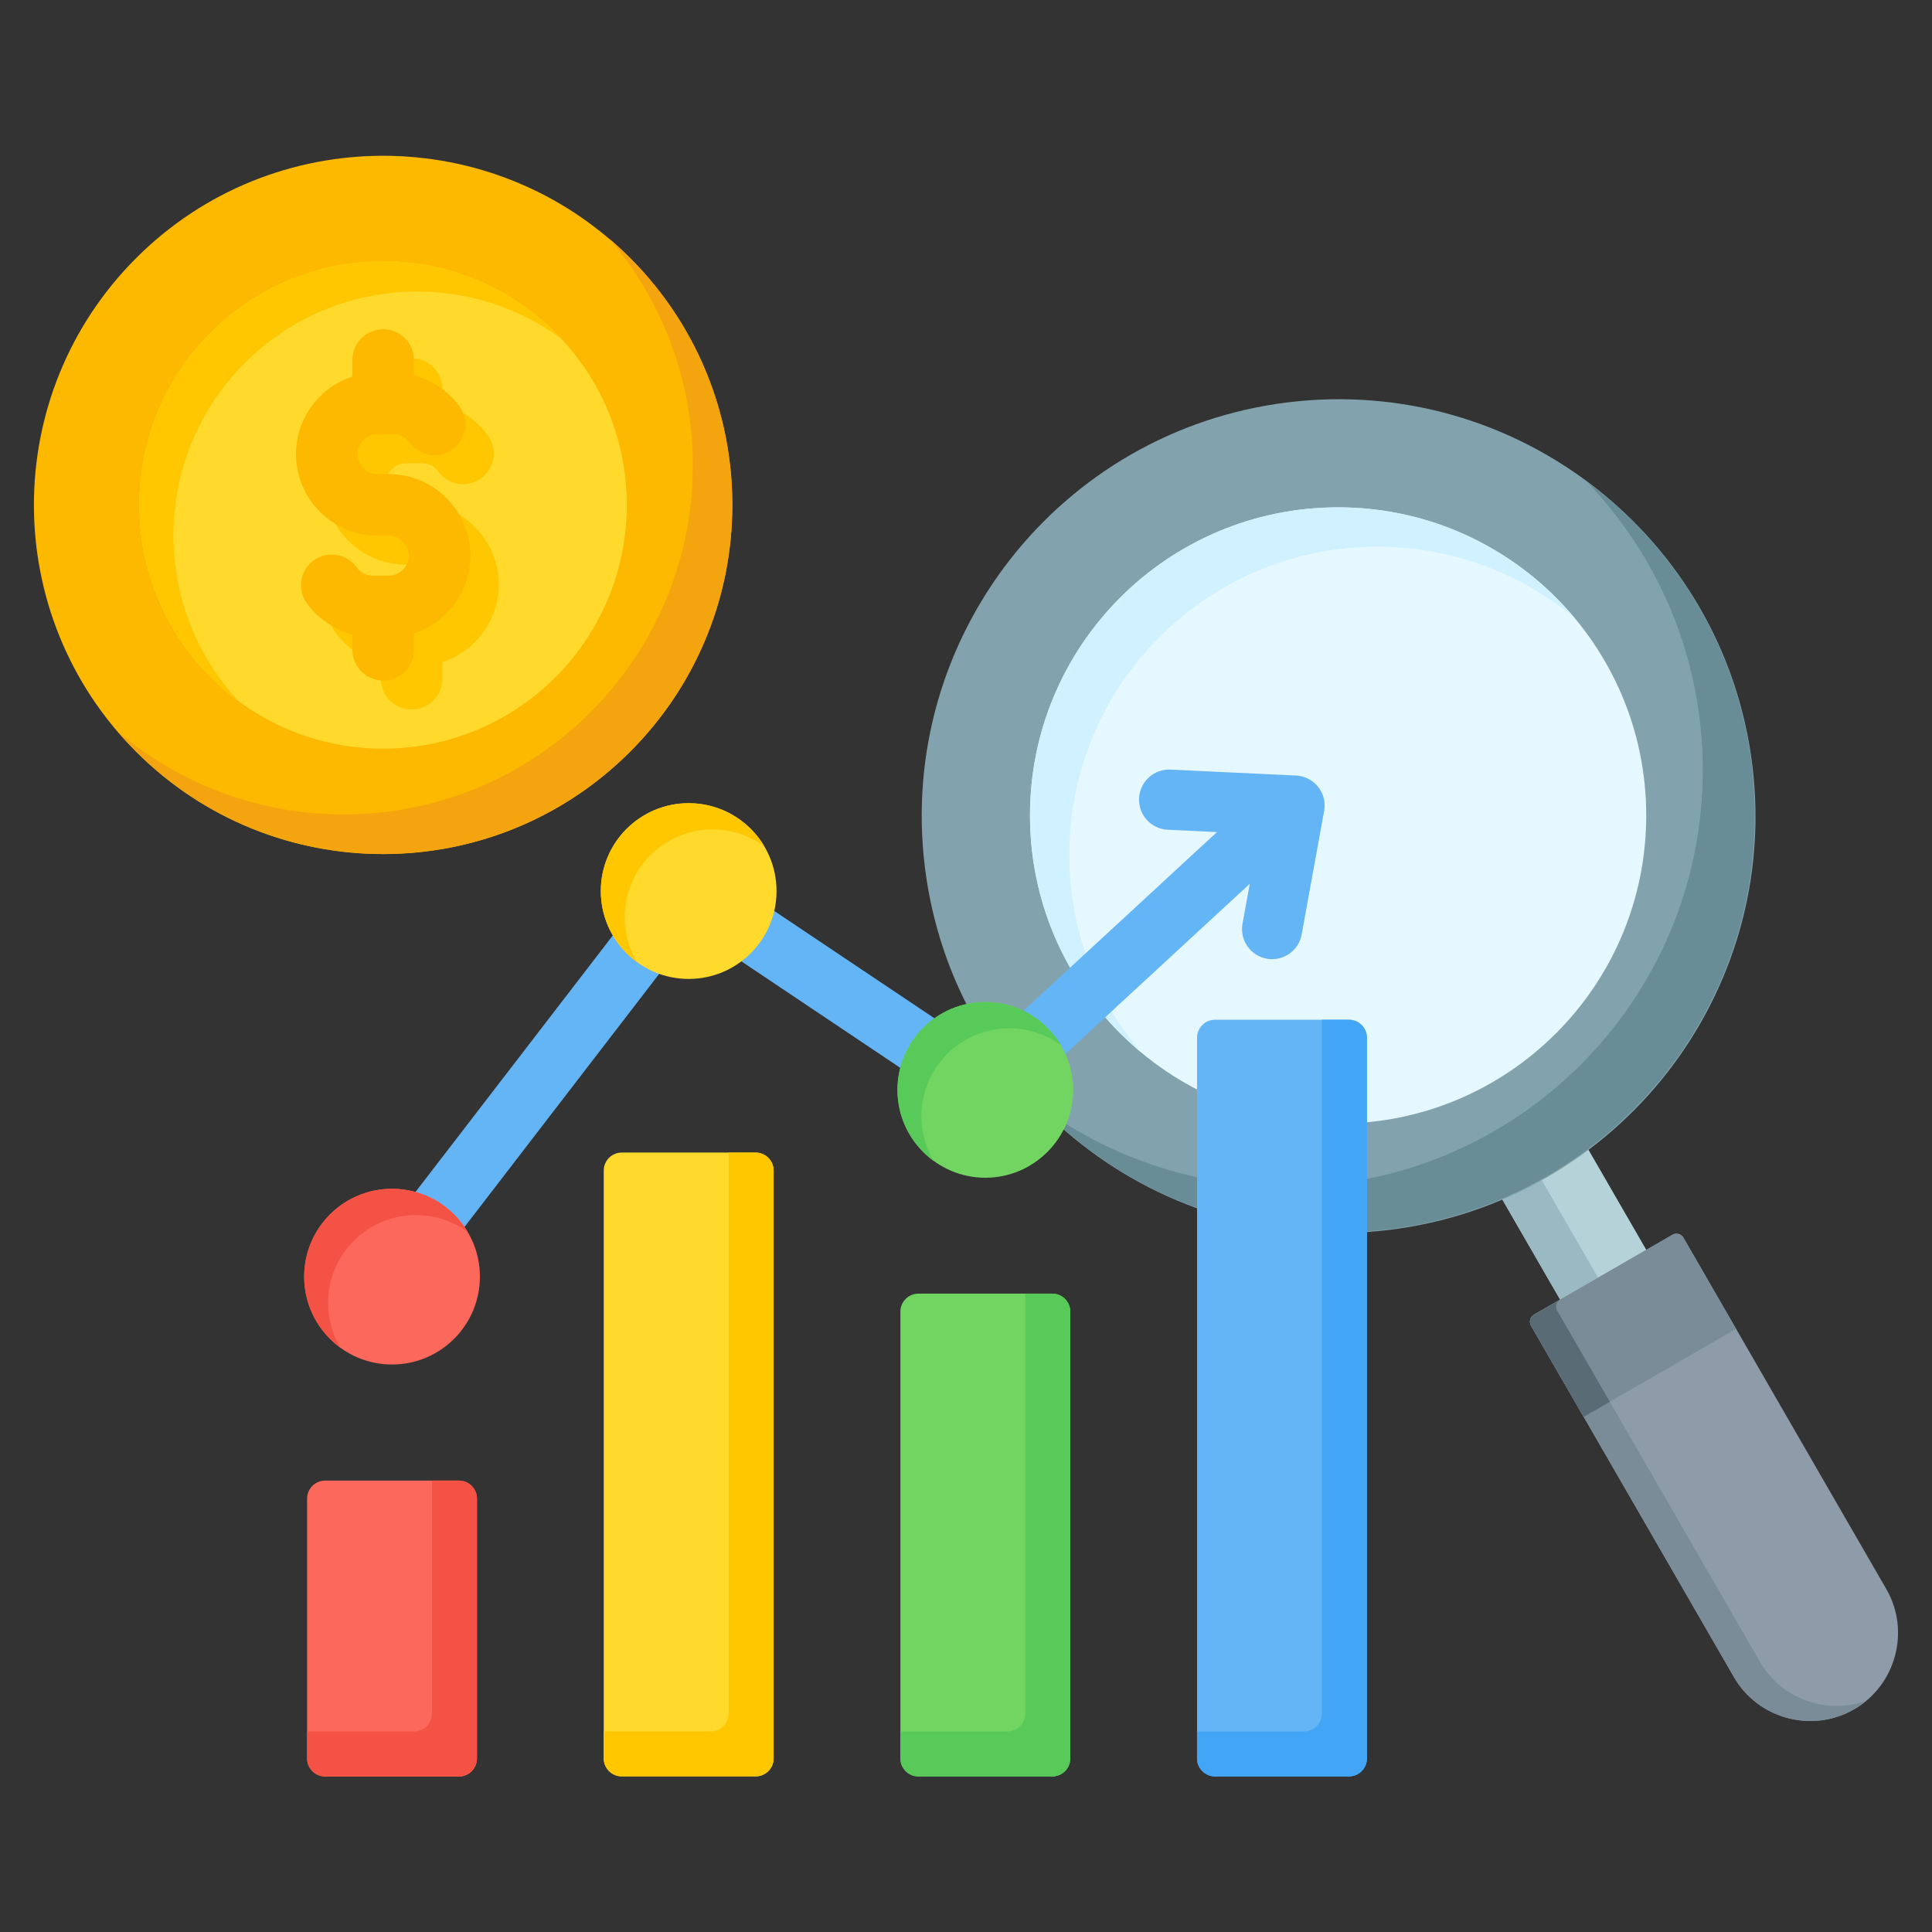
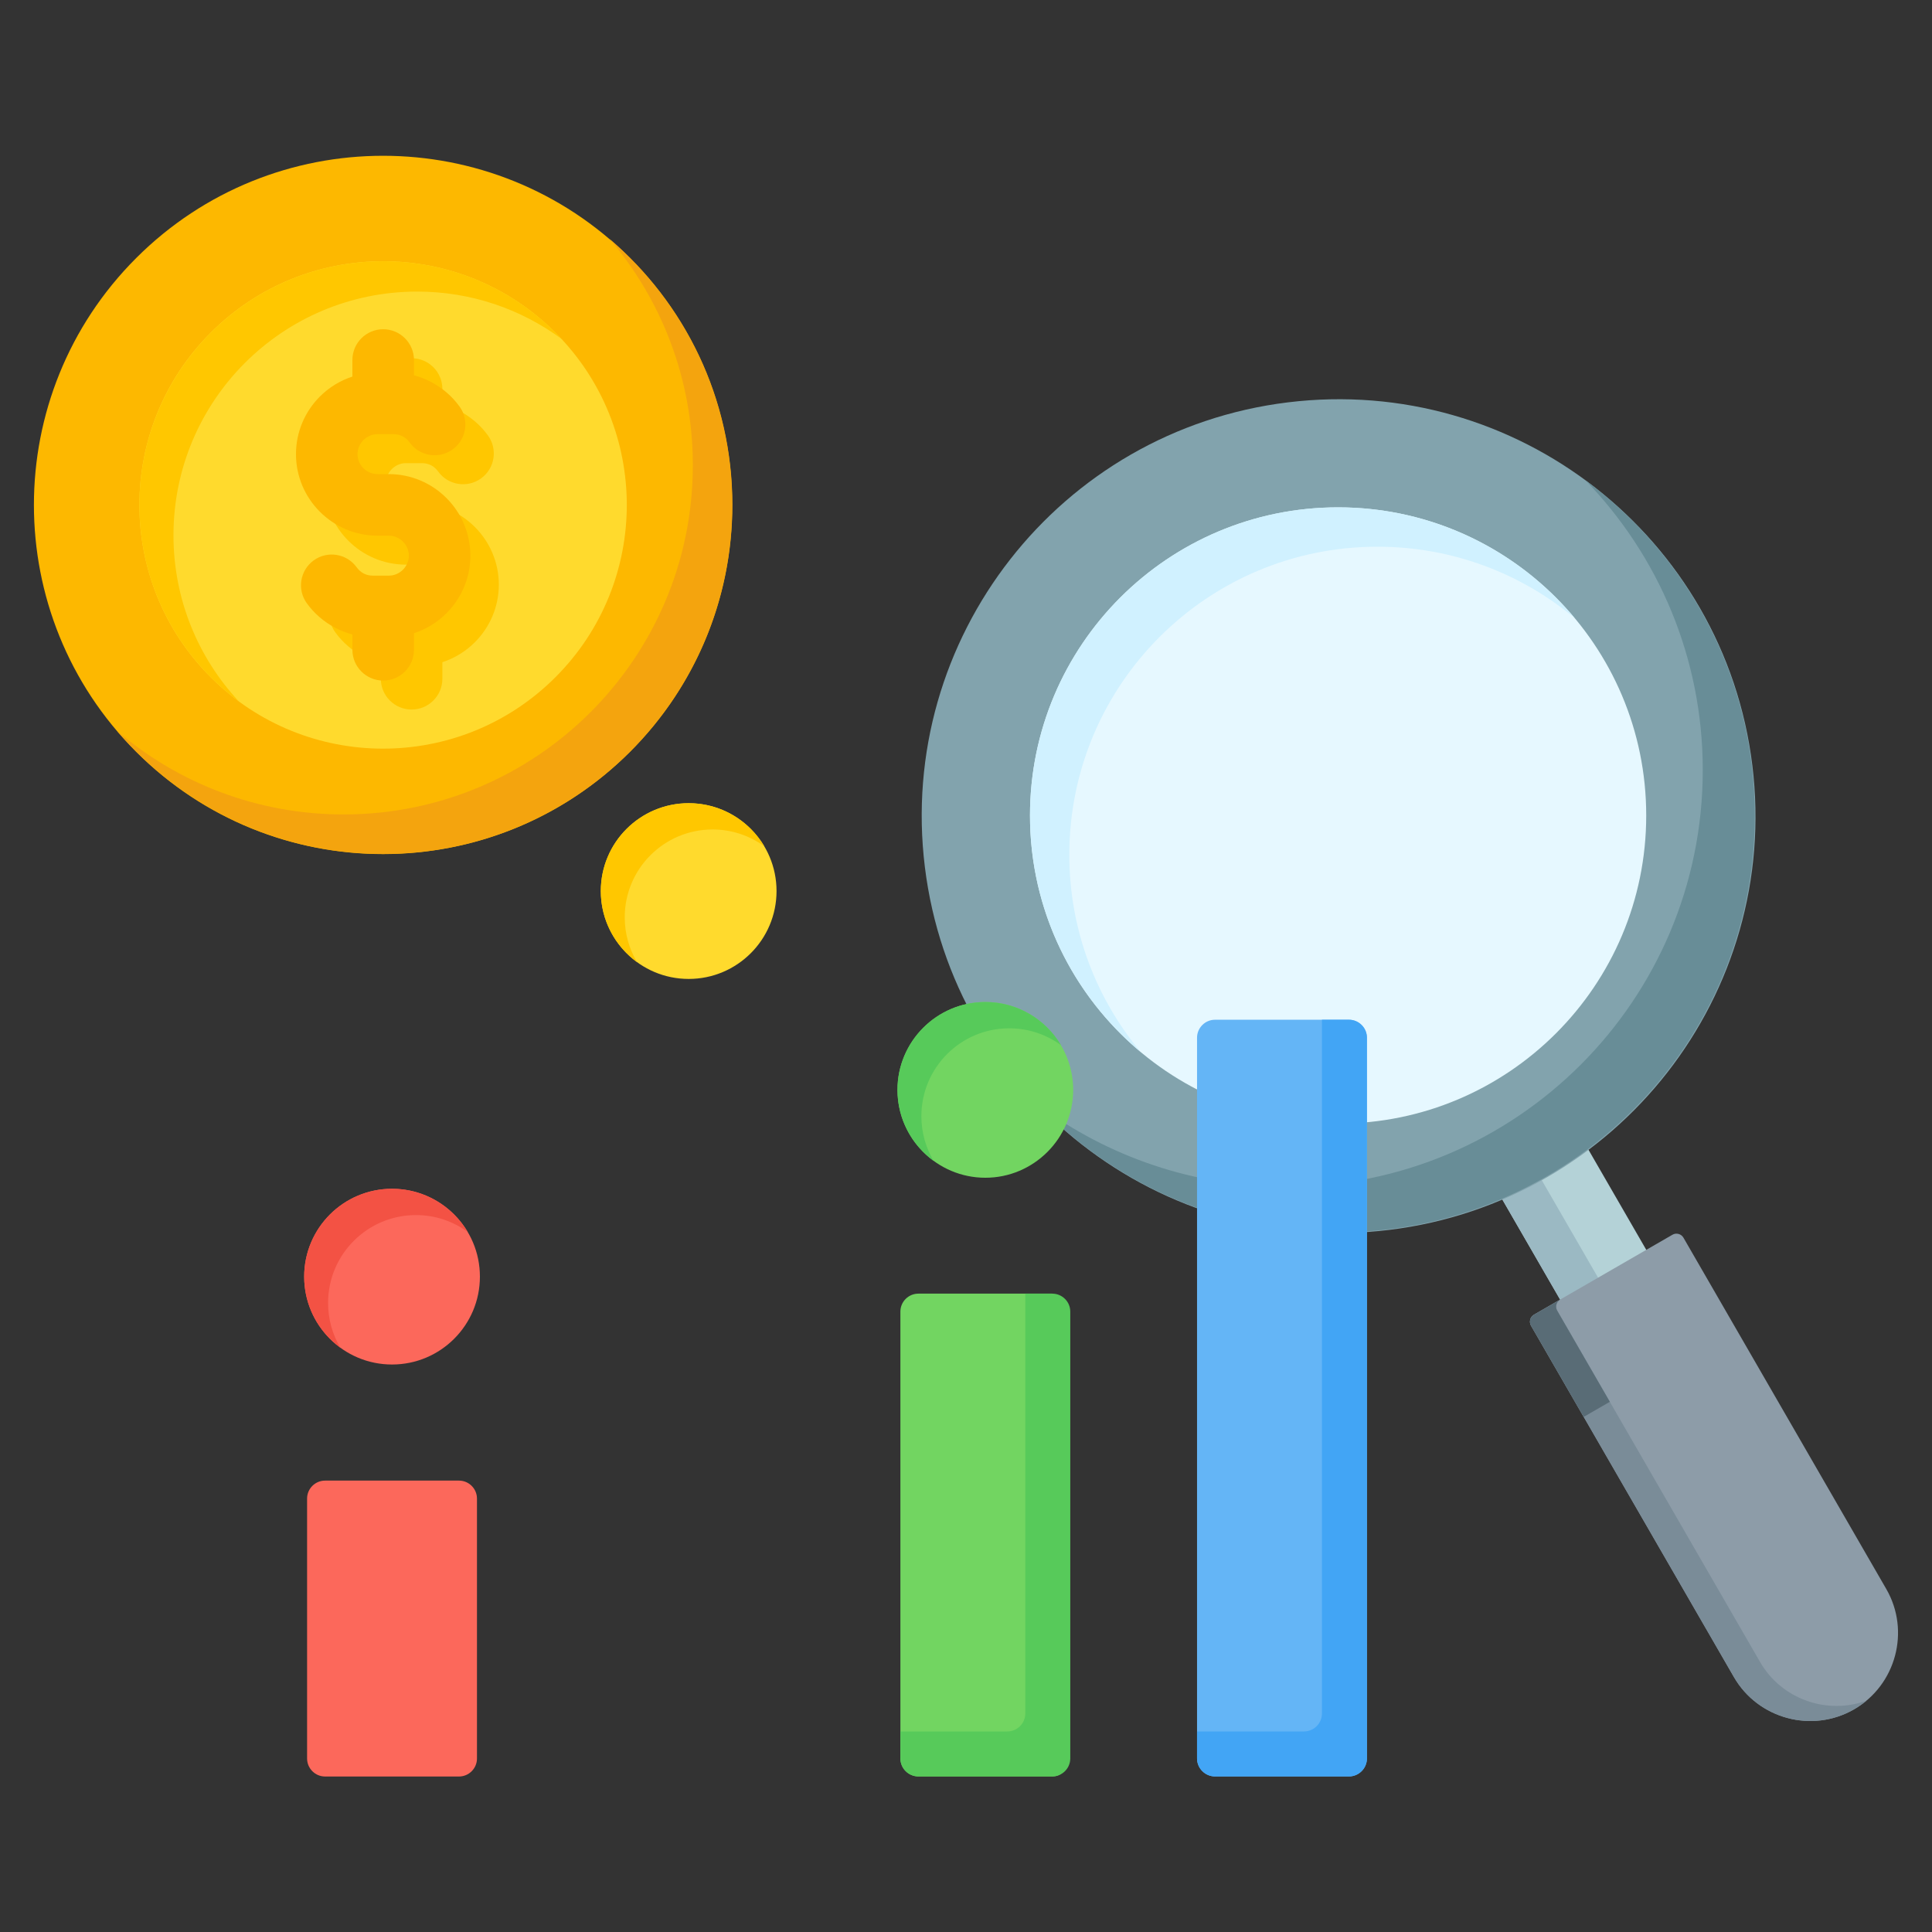
<svg xmlns="http://www.w3.org/2000/svg" width="75" height="75" viewBox="0 0 75 75" fill="none">
  <rect x="0" y="0" width="75" height="75" fill="#333333" stroke="none" />
  <g clip-path="url(#clip0_30_19910)">
    <path d="M24.456 29.186C29.749 23.893 29.749 15.31 24.456 10.017C19.162 4.724 10.58 4.724 5.287 10.017C-0.007 15.31 -0.007 23.893 5.287 29.186C10.58 34.479 19.162 34.479 24.456 29.186Z" fill="#FDB800" />
    <path fill-rule="evenodd" clip-rule="evenodd" d="M23.662 9.273C26.58 11.76 28.431 15.461 28.431 19.596C28.431 27.083 22.362 33.152 14.875 33.152C10.74 33.152 7.039 31.301 4.552 28.383C6.919 30.399 9.987 31.617 13.339 31.617C20.826 31.617 26.896 25.547 26.896 18.06C26.896 14.708 25.678 11.64 23.662 9.273Z" fill="#F4A40E" />
    <path d="M21.561 26.291C25.256 22.597 25.256 16.607 21.561 12.912C17.866 9.217 11.876 9.217 8.181 12.912C4.487 16.607 4.487 22.597 8.181 26.291C11.876 29.986 17.866 29.986 21.561 26.291Z" fill="#FFDA2D" />
    <path fill-rule="evenodd" clip-rule="evenodd" d="M14.875 10.141C17.611 10.141 20.075 11.302 21.803 13.159C20.233 12.003 18.294 11.319 16.196 11.319C10.97 11.319 6.734 15.555 6.734 20.781C6.734 23.271 7.696 25.535 9.268 27.225C6.93 25.502 5.412 22.73 5.412 19.603C5.413 14.377 9.649 10.141 14.875 10.141Z" fill="#FFC700" />
    <path fill-rule="evenodd" clip-rule="evenodd" d="M14.784 15.101C14.784 14.441 15.319 13.906 15.979 13.906C16.638 13.906 17.173 14.441 17.173 15.101V15.694C17.396 15.753 17.611 15.836 17.814 15.941C18.267 16.173 18.653 16.505 18.942 16.905C19.329 17.438 19.21 18.184 18.676 18.571C18.143 18.957 17.397 18.838 17.01 18.305C16.933 18.199 16.838 18.114 16.732 18.06C16.631 18.008 16.511 17.979 16.378 17.979H15.758C15.546 17.979 15.353 18.067 15.211 18.208C15.07 18.349 14.983 18.543 14.983 18.755C14.983 18.967 15.07 19.16 15.211 19.302C15.353 19.443 15.546 19.53 15.758 19.53H16.199C17.07 19.53 17.862 19.886 18.435 20.459C19.008 21.032 19.364 21.824 19.364 22.695C19.364 23.567 19.008 24.358 18.435 24.931C18.085 25.281 17.654 25.55 17.173 25.706V26.349C17.173 27.009 16.638 27.544 15.978 27.544C15.319 27.544 14.784 27.009 14.784 26.349V25.756C14.561 25.697 14.346 25.613 14.143 25.509C13.691 25.277 13.304 24.945 13.015 24.545C12.628 24.012 12.747 23.266 13.281 22.879C13.814 22.493 14.56 22.612 14.947 23.145C15.024 23.251 15.119 23.336 15.225 23.39C15.326 23.442 15.445 23.471 15.578 23.471H16.199C16.411 23.471 16.604 23.383 16.746 23.242C16.887 23.101 16.974 22.907 16.974 22.695C16.974 22.483 16.887 22.289 16.745 22.148C16.604 22.007 16.41 21.919 16.199 21.919H15.758C14.886 21.919 14.095 21.564 13.522 20.991C12.949 20.418 12.593 19.626 12.593 18.755C12.593 17.883 12.949 17.091 13.522 16.518C13.871 16.169 14.303 15.9 14.784 15.744V15.101H14.784Z" fill="#FFC700" />
    <path fill-rule="evenodd" clip-rule="evenodd" d="M13.68 13.976C13.68 13.316 14.215 12.781 14.875 12.781C15.535 12.781 16.07 13.316 16.07 13.976V14.569C16.292 14.628 16.507 14.711 16.711 14.816C17.163 15.048 17.549 15.38 17.838 15.78C18.225 16.313 18.106 17.059 17.572 17.446C17.039 17.832 16.293 17.713 15.906 17.18C15.83 17.074 15.734 16.989 15.628 16.935C15.528 16.883 15.408 16.854 15.275 16.854H14.655C14.443 16.854 14.249 16.942 14.108 17.083C13.967 17.224 13.879 17.418 13.879 17.63C13.879 17.842 13.967 18.035 14.108 18.176C14.249 18.317 14.443 18.405 14.655 18.405H15.095C15.967 18.405 16.758 18.761 17.331 19.334C17.904 19.907 18.26 20.699 18.26 21.57C18.26 22.442 17.905 23.233 17.331 23.806C16.982 24.156 16.551 24.425 16.07 24.581V25.224C16.07 25.884 15.535 26.419 14.875 26.419C14.215 26.419 13.68 25.884 13.68 25.224V24.631C13.457 24.572 13.243 24.489 13.039 24.384C12.587 24.152 12.2 23.82 11.912 23.42C11.525 22.887 11.644 22.141 12.178 21.754C12.711 21.368 13.457 21.487 13.844 22.02C13.92 22.126 14.016 22.211 14.122 22.265C14.222 22.317 14.342 22.346 14.475 22.346H15.095C15.307 22.346 15.501 22.258 15.642 22.117C15.783 21.976 15.871 21.782 15.871 21.57C15.871 21.358 15.783 21.165 15.642 21.023C15.501 20.882 15.307 20.795 15.095 20.795H14.655C13.783 20.795 12.992 20.439 12.418 19.866C11.845 19.293 11.49 18.501 11.49 17.63C11.49 16.758 11.845 15.967 12.418 15.393C12.768 15.044 13.199 14.775 13.68 14.619V13.976Z" fill="#FDB800" />
    <path fill-rule="evenodd" clip-rule="evenodd" d="M61.391 51.882L64.671 49.84L60.898 43.305L57.484 45.115L61.391 51.882Z" fill="#B4D2D7" />
    <path fill-rule="evenodd" clip-rule="evenodd" d="M61.391 51.884L64.671 49.842L64.651 49.807L62.816 50.95L58.988 44.32L57.484 45.118L61.391 51.884Z" fill="#9BB9C3" />
    <path fill-rule="evenodd" clip-rule="evenodd" d="M64.925 47.932L59.549 51.036C59.401 51.122 59.349 51.313 59.435 51.462L67.311 65.103C68.25 66.73 70.35 67.293 71.977 66.354C73.603 65.414 74.166 63.315 73.227 61.688L65.351 48.046C65.265 47.898 65.073 47.846 64.925 47.932Z" fill="#8D9CA8" />
    <path fill-rule="evenodd" clip-rule="evenodd" d="M60.562 50.453L59.549 51.038C59.4 51.124 59.349 51.316 59.435 51.464L67.311 65.105C68.25 66.732 70.349 67.295 71.976 66.356C72.149 66.256 72.31 66.142 72.459 66.018C70.931 66.577 69.165 65.973 68.326 64.519L60.45 50.878C60.365 50.73 60.415 50.54 60.562 50.453Z" fill="#7A8C98" />
-     <path fill-rule="evenodd" clip-rule="evenodd" d="M59.549 51.036C59.4 51.122 59.349 51.313 59.435 51.462L61.478 55.002L67.394 51.586L65.351 48.046C65.265 47.898 65.073 47.846 64.925 47.932C63.133 48.967 61.341 50.002 59.549 51.036Z" fill="#7A8C98" />
    <path fill-rule="evenodd" clip-rule="evenodd" d="M59.549 51.038C59.4 51.124 59.349 51.316 59.435 51.464L61.478 55.004L62.494 54.418L60.45 50.878C60.365 50.73 60.415 50.54 60.562 50.453L59.549 51.038Z" fill="#596C76" />
    <path d="M53.938 47.744C62.809 46.654 69.116 38.579 68.026 29.709C66.936 20.838 58.862 14.531 49.991 15.62C41.121 16.71 34.813 24.785 35.903 33.655C36.993 42.526 45.067 48.833 53.938 47.744Z" fill="#82A3AD" />
    <path fill-rule="evenodd" clip-rule="evenodd" d="M61.551 18.648C65.535 21.595 68.119 26.326 68.119 31.662C68.119 40.595 60.878 47.837 51.944 47.837C47.382 47.837 43.261 45.947 40.32 42.908C43.006 44.894 46.329 46.069 49.926 46.069C58.86 46.069 66.101 38.827 66.101 29.894C66.101 25.524 64.367 21.559 61.551 18.648Z" fill="#688D97" />
    <path d="M51.945 43.618C58.551 43.618 63.906 38.263 63.906 31.657C63.906 25.05 58.551 19.695 51.945 19.695C45.339 19.695 39.984 25.05 39.984 31.657C39.984 38.263 45.339 43.618 51.945 43.618Z" fill="#E6F8FF" />
    <path fill-rule="evenodd" clip-rule="evenodd" d="M51.945 19.695C55.637 19.695 58.938 21.369 61.132 23.997C59.057 22.266 56.387 21.223 53.473 21.223C46.867 21.223 41.511 26.578 41.511 33.184C41.511 36.099 42.554 38.769 44.286 40.844C41.657 38.65 39.984 35.349 39.984 31.657C39.984 25.05 45.339 19.695 51.945 19.695Z" fill="#D0F1FF" />
-     <path fill-rule="evenodd" clip-rule="evenodd" d="M16.039 50.222C15.645 50.732 14.911 50.827 14.4 50.432C13.89 50.038 13.795 49.304 14.19 48.794L25.738 33.78C26.121 33.283 26.825 33.18 27.333 33.538L38.093 40.748L47.242 32.301L45.331 32.211C44.686 32.181 44.188 31.633 44.218 30.989C44.249 30.344 44.796 29.846 45.441 29.876L50.309 30.106C50.953 30.136 51.451 30.683 51.421 31.328C51.417 31.4 51.407 31.471 51.392 31.539L50.531 36.274C50.418 36.908 49.811 37.33 49.176 37.217C48.542 37.103 48.12 36.496 48.233 35.862L48.516 34.309L39.002 43.093L39.001 43.092C38.613 43.449 38.017 43.509 37.56 43.203L26.921 36.074L16.039 50.222Z" fill="#64B5F6" />
    <path d="M15.219 52.97C17.102 52.97 18.63 51.443 18.63 49.559C18.63 47.675 17.102 46.148 15.219 46.148C13.335 46.148 11.808 47.675 11.808 49.559C11.808 51.443 13.335 52.97 15.219 52.97Z" fill="#FC685B" />
    <path fill-rule="evenodd" clip-rule="evenodd" d="M15.219 46.148C16.468 46.148 17.561 46.821 18.155 47.823C17.591 47.412 16.898 47.169 16.147 47.169C14.263 47.169 12.736 48.696 12.736 50.58C12.736 51.214 12.909 51.808 13.21 52.316C12.36 51.696 11.808 50.692 11.808 49.559C11.808 47.675 13.335 46.148 15.219 46.148Z" fill="#F35244" />
    <path d="M26.735 38.002C28.618 38.002 30.145 36.474 30.145 34.591C30.145 32.707 28.618 31.18 26.735 31.18C24.851 31.18 23.324 32.707 23.324 34.591C23.324 36.474 24.851 38.002 26.735 38.002Z" fill="#FFDA2D" />
    <path fill-rule="evenodd" clip-rule="evenodd" d="M26.735 31.18C27.984 31.18 29.077 31.852 29.671 32.854C29.107 32.443 28.413 32.2 27.663 32.2C25.779 32.2 24.252 33.727 24.252 35.611C24.252 36.245 24.425 36.839 24.726 37.347C23.876 36.727 23.323 35.723 23.323 34.59C23.323 32.707 24.851 31.18 26.735 31.18Z" fill="#FFC700" />
    <path fill-rule="evenodd" clip-rule="evenodd" d="M38.251 45.72C40.129 45.72 41.661 44.188 41.661 42.309C41.661 40.431 40.129 38.898 38.251 38.898C36.372 38.898 34.84 40.431 34.84 42.309C34.84 44.188 36.372 45.72 38.251 45.72Z" fill="#72D561" />
    <path fill-rule="evenodd" clip-rule="evenodd" d="M38.251 38.898C39.5 38.898 40.593 39.571 41.187 40.573C40.623 40.162 39.929 39.919 39.178 39.919C37.295 39.919 35.768 41.446 35.768 43.33C35.768 43.964 35.941 44.558 36.242 45.066C35.392 44.446 34.84 43.442 34.84 42.309C34.84 40.425 36.367 38.898 38.251 38.898Z" fill="#57CA5A" />
    <path fill-rule="evenodd" clip-rule="evenodd" d="M12.62 57.477H17.817C18.202 57.477 18.516 57.79 18.516 58.175V68.265C18.516 68.65 18.202 68.964 17.817 68.964H12.62C12.235 68.964 11.921 68.65 11.921 68.265V58.175C11.921 57.79 12.235 57.477 12.62 57.477Z" fill="#FC685B" />
-     <path fill-rule="evenodd" clip-rule="evenodd" d="M16.77 57.477H17.817C18.202 57.477 18.516 57.79 18.516 58.175V68.265C18.516 68.65 18.202 68.964 17.817 68.964H12.62C12.235 68.964 11.921 68.65 11.921 68.265V67.218H16.071C16.456 67.218 16.77 66.904 16.77 66.519V57.477Z" fill="#F35244" />
-     <path fill-rule="evenodd" clip-rule="evenodd" d="M24.136 44.742H29.333C29.718 44.742 30.032 45.056 30.032 45.441V68.261C30.032 68.645 29.718 68.959 29.333 68.959H24.136C23.751 68.959 23.437 68.645 23.437 68.261V45.441C23.437 45.056 23.751 44.742 24.136 44.742Z" fill="#FFDA2D" />
-     <path fill-rule="evenodd" clip-rule="evenodd" d="M28.286 44.742H29.333C29.718 44.742 30.032 45.056 30.032 45.441V68.261C30.032 68.645 29.718 68.959 29.333 68.959H24.136C23.751 68.959 23.437 68.645 23.437 68.261V67.213H27.587C27.972 67.213 28.286 66.899 28.286 66.515V44.742Z" fill="#FFC700" />
-     <path fill-rule="evenodd" clip-rule="evenodd" d="M35.652 50.219H40.849C41.234 50.219 41.548 50.532 41.548 50.917V68.263C41.548 68.647 41.234 68.961 40.849 68.961H35.652C35.267 68.961 34.953 68.647 34.953 68.263V50.917C34.953 50.532 35.267 50.219 35.652 50.219Z" fill="#72D561" />
+     <path fill-rule="evenodd" clip-rule="evenodd" d="M35.652 50.219H40.849V68.263C41.548 68.647 41.234 68.961 40.849 68.961H35.652C35.267 68.961 34.953 68.647 34.953 68.263V50.917C34.953 50.532 35.267 50.219 35.652 50.219Z" fill="#72D561" />
    <path fill-rule="evenodd" clip-rule="evenodd" d="M39.802 50.219H40.849C41.234 50.219 41.548 50.532 41.548 50.917V68.263C41.548 68.647 41.234 68.961 40.849 68.961H35.652C35.267 68.961 34.953 68.647 34.953 68.263V67.215H39.103C39.488 67.215 39.802 66.901 39.802 66.517V50.219Z" fill="#57CA5A" />
    <path fill-rule="evenodd" clip-rule="evenodd" d="M47.168 39.586H52.365C52.75 39.586 53.064 39.9 53.064 40.284V68.262C53.064 68.647 52.75 68.961 52.365 68.961H47.168C46.783 68.961 46.469 68.647 46.469 68.262V40.284C46.469 39.9 46.783 39.586 47.168 39.586Z" fill="#64B5F6" />
    <path fill-rule="evenodd" clip-rule="evenodd" d="M51.318 39.586H52.365C52.75 39.586 53.064 39.9 53.064 40.284V68.262C53.064 68.647 52.75 68.961 52.365 68.961H47.167C46.783 68.961 46.469 68.647 46.469 68.262V67.215H50.619C51.004 67.215 51.318 66.901 51.318 66.516V39.586Z" fill="#42A5F5" />
  </g>
  <defs>
    <clipPath id="clip0_30_19910">
      <rect width="75" height="75" fill="white" />
    </clipPath>
  </defs>
</svg>